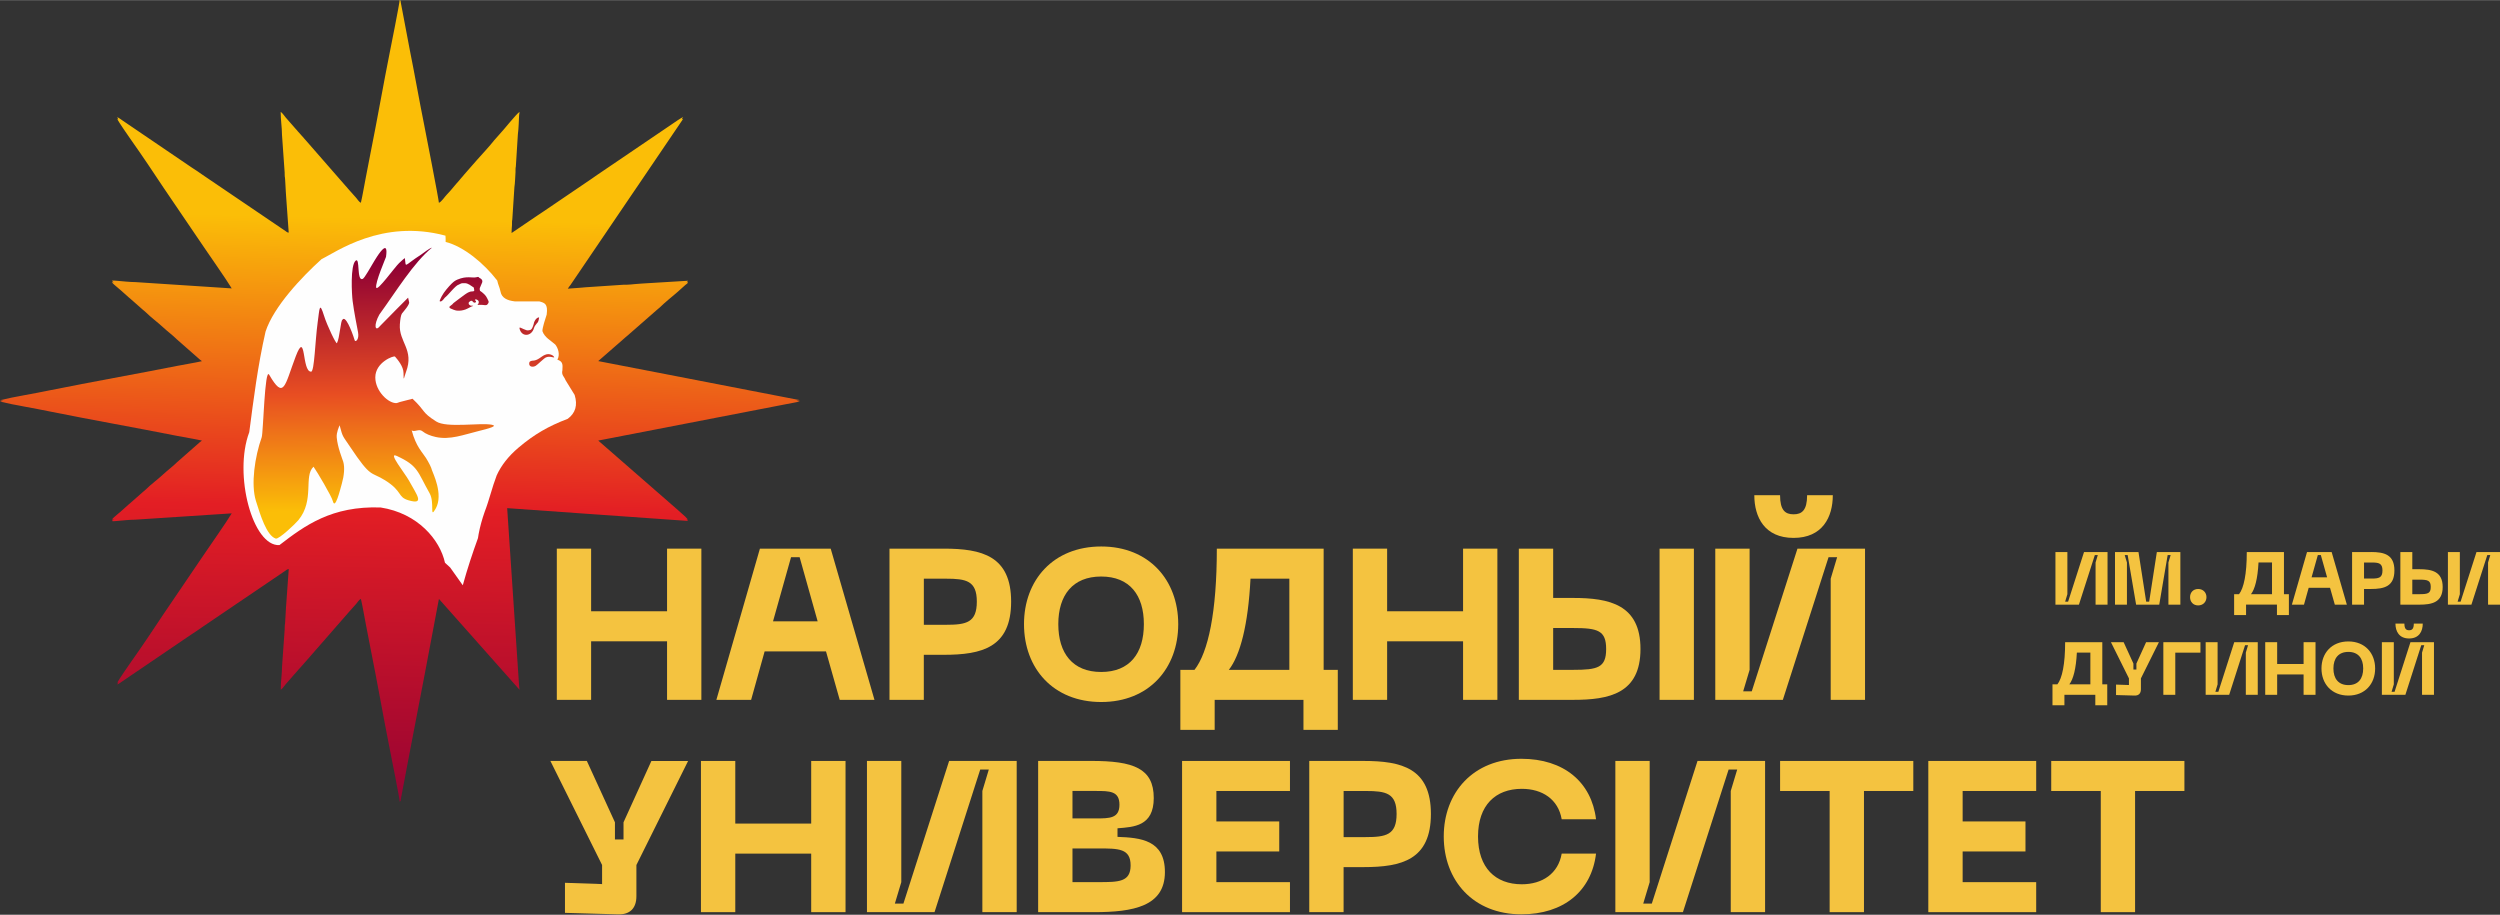
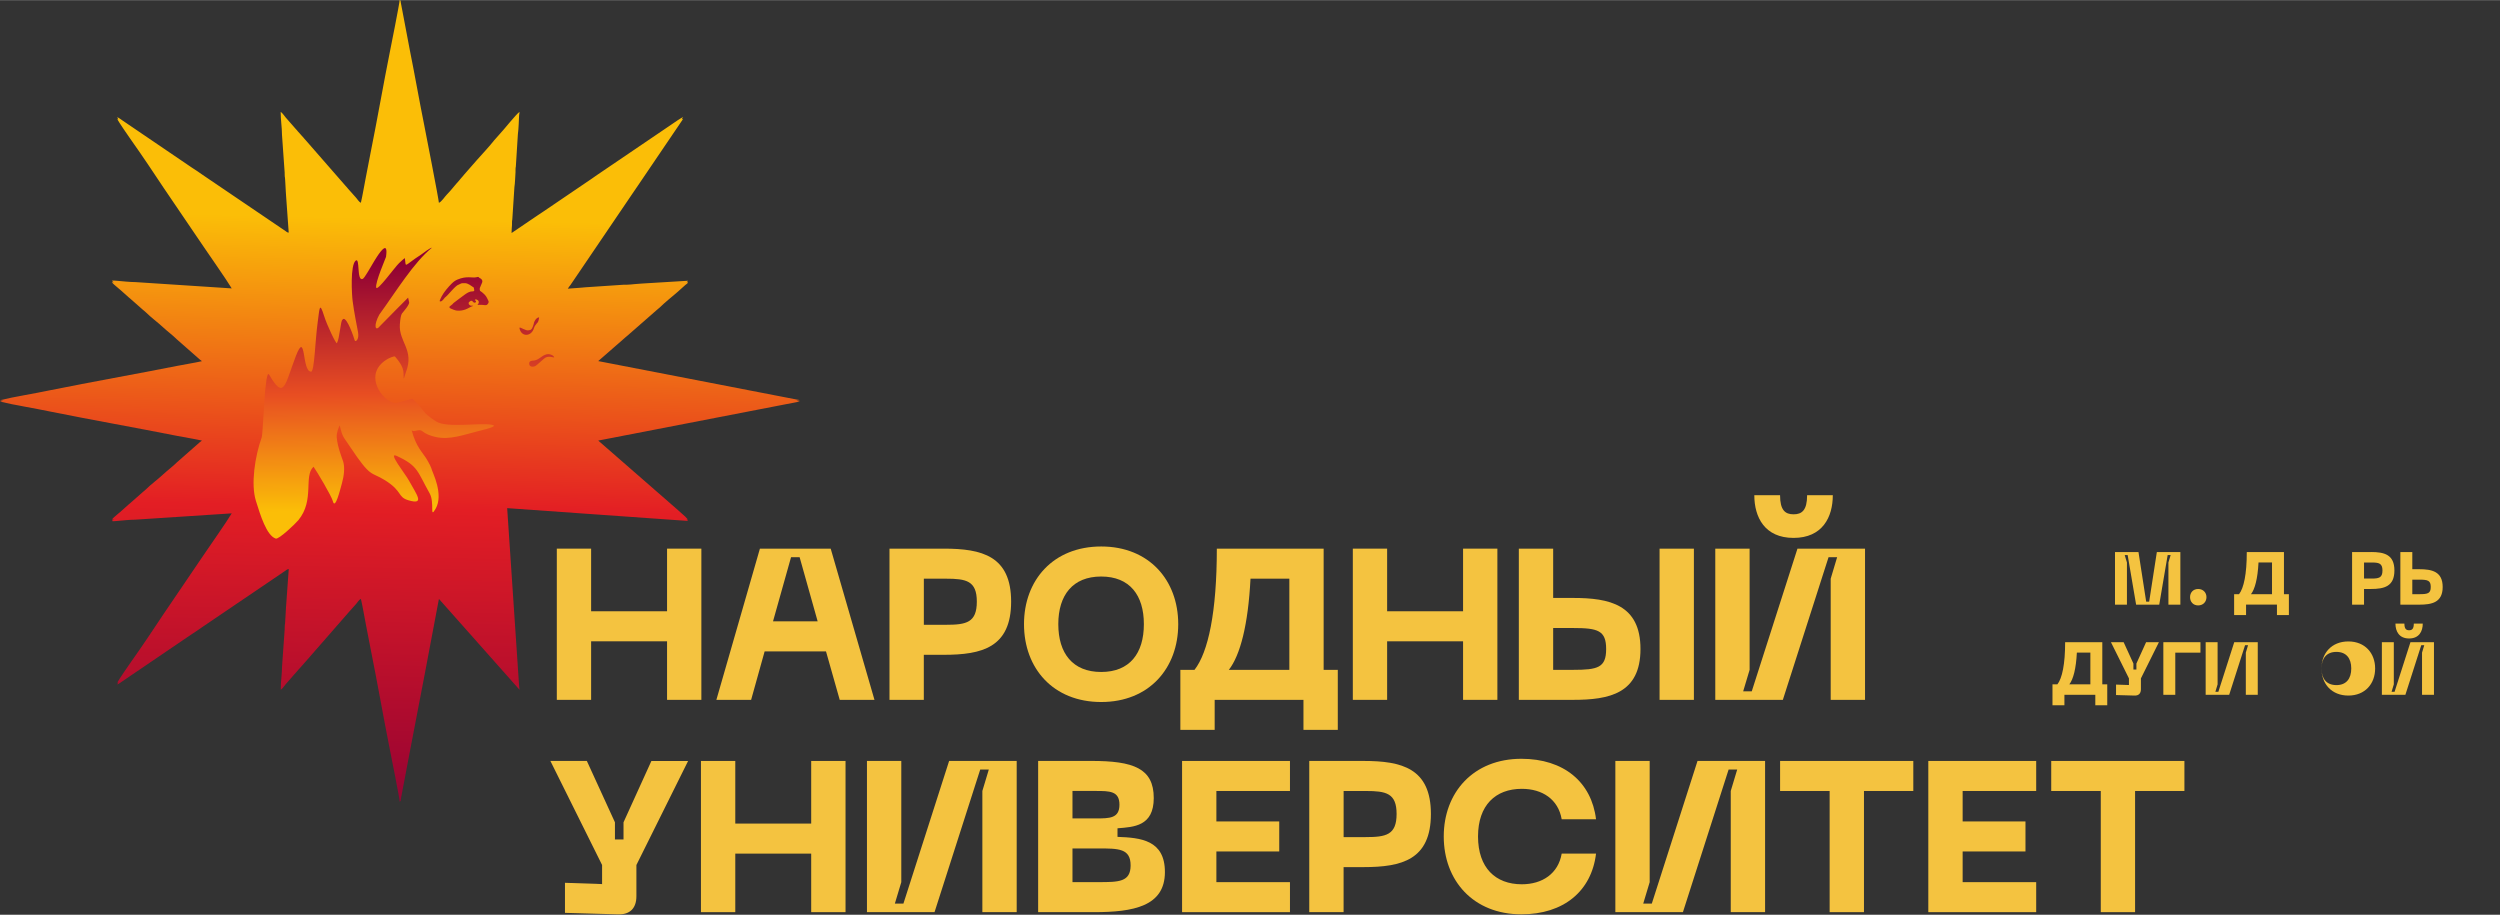
<svg xmlns="http://www.w3.org/2000/svg" xml:space="preserve" width="3.64in" height="1.332in" style="shape-rendering:geometricPrecision; text-rendering:geometricPrecision; image-rendering:optimizeQuality; fill-rule:evenodd; clip-rule:evenodd" viewBox="0 0 961.23 351.67">
  <rect x="0" y="0" width="961.23" height="351.67" fill="#333333" stroke="none" />
  <defs>
    <style type="text/css">  .fil2 {fill:#FEFEFE} .fil0 {fill:#F4C340;fill-rule:nonzero} .fil3 {fill:url(#id0)} .fil1 {fill:url(#id1)}  </style>
    <linearGradient id="id0" gradientUnits="userSpaceOnUse" x1="153.17" y1="196.47" x2="152.43" y2="101.11">
      <stop offset="0" style="stop-opacity:1; stop-color:#FBBE07" />
      <stop offset="0.471" style="stop-opacity:1; stop-color:#E84E22" />
      <stop offset="1" style="stop-opacity:1; stop-color:#8F0034" />
    </linearGradient>
    <linearGradient id="id1" gradientUnits="userSpaceOnUse" x1="171.73" y1="84.35" x2="166.59" y2="320.77">
      <stop offset="0" style="stop-opacity:1; stop-color:#FBBE07" />
      <stop offset="0.471" style="stop-opacity:1; stop-color:#E31E24" />
      <stop offset="1" style="stop-opacity:1; stop-color:#8F0034" />
    </linearGradient>
  </defs>
  <g id="Слой_x0020_1">
    <g id="_2401738077360">
      <polygon class="fil0" points="256.48,210.91 256.48,234.99 227.28,234.99 227.28,210.91 214.09,210.91 214.09,269.05 227.28,269.05 227.28,246.54 256.48,246.54 256.48,269.05 269.67,269.05 269.67,210.91 " />
      <path id="1" class="fil0" d="M322.87 269.05l13.36 0 -16.83 -58.14 -27.22 0 -16.74 58.14 13.36 0 5.2 -18.64 23.59 0 5.28 18.64zm-25.65 -30.19l6.93 -24.66 3.3 0 6.93 24.66 -17.15 0z" />
      <path id="2" class="fil0" d="M362.87 210.91l-20.87 0 0 58.14 13.2 0 0 -17.32 7.67 0c14.68,0 25.9,-2.8 25.9,-20.45 0,-17.57 -11.22,-20.37 -25.9,-20.37zm0.83 29.28l-8.49 0 0 -17.73 8.49 0c7.83,0 11.88,0.82 11.88,8.82 0,8.08 -4.04,8.91 -11.88,8.91z" />
      <path id="3" class="fil0" d="M393.72 239.94c0,16.99 11.22,29.94 29.69,29.94 18.39,0 29.61,-12.95 29.61,-29.94 0,-16.91 -11.22,-29.86 -29.61,-29.86 -18.47,0 -29.69,12.95 -29.69,29.86zm13.19 0c0,-11.13 5.53,-18.31 16.49,-18.31 10.97,0 16.41,7.18 16.41,18.31 0,11.22 -5.44,18.39 -16.41,18.39 -10.97,0 -16.49,-7.18 -16.49,-18.39z" />
      <path id="4" class="fil0" d="M508.93 257.51l0 -46.6 -41.07 0c0,24.41 -3.3,39.84 -8.58,46.6l-5.44 0 0 23.09 13.19 0 0 -11.55 34.14 0 0 11.55 13.2 0 0 -23.09 -5.44 0zm-36.45 0c4.37,-5.61 7.42,-17.24 8.33,-35.05l14.93 0 0 35.05 -23.26 0z" />
      <polygon id="5" class="fil0" points="562.54,210.91 562.54,234.99 533.34,234.99 533.34,210.91 520.15,210.91 520.15,269.05 533.34,269.05 533.34,246.54 562.54,246.54 562.54,269.05 575.73,269.05 575.73,210.91 " />
      <path id="6" class="fil0" d="M597.18 210.91l-13.2 0 0 58.14 20.87 0c13.86,0 25.9,-2.39 25.9,-19.55 0,-17.15 -12.04,-19.63 -25.9,-19.63l-7.67 0 0 -18.97zm40.91 0l0 58.14 13.2 0 0 -58.14 -13.2 0zm-40.91 46.6l0 -16.08 7.67 0c9.48,0 12.7,0.91 12.7,8.08 0,7.17 -3.22,8 -12.7,8l-7.67 0z" />
      <path id="7" class="fil0" d="M704.72 190.37l-9.9 0c0,5.77 -1.98,7.34 -5.2,7.34 -3.22,0 -5.2,-1.57 -5.2,-7.34l-9.9 0c0,8.41 3.96,16.41 15.09,16.41 11.13,0 15.09,-8 15.09,-16.41zm12.37 78.68l0 -58.14 -25.98 0 -17.57 54.85 -3.3 0 2.47 -8.25 0 -46.6 -13.2 0 0 58.14 25.98 0 17.57 -54.84 3.3 0 -2.47 8.25 0 46.6 13.2 0z" />
      <path id="8" class="fil0" d="M250.46 292.54l-10.72 23.59 0 6.6 -3.3 0 0 -6.6 -10.8 -23.59 -14.02 0 19.88 40 0 7.34 -14.27 -0.49 0 11.55 20.37 0.58c4.54,0.17 7.09,-2.31 7.09,-6.93l0 -12.04 19.88 -40 -14.1 0z" />
      <polygon id="9" class="fil0" points="311.9,292.54 311.9,316.62 282.71,316.62 282.71,292.54 269.51,292.54 269.51,350.68 282.71,350.68 282.71,328.17 311.9,328.17 311.9,350.68 325.1,350.68 325.1,292.54 " />
      <polygon id="10" class="fil0" points="390.91,350.68 390.91,292.54 364.93,292.54 347.36,347.38 344.07,347.38 346.54,339.14 346.54,292.54 333.34,292.54 333.34,350.68 359.32,350.68 376.89,295.84 380.19,295.84 377.71,304.09 377.71,350.68 " />
      <path id="11" class="fil0" d="M399.16 350.68l21.44 0c15.17,0 27.3,-2.23 27.3,-15.42 0,-12.37 -9.4,-13.2 -18.23,-13.53l0 -3.3c6.19,-0.49 13.94,-0.74 13.94,-11.63 0,-11.46 -7.84,-14.27 -24,-14.27l-20.45 0 0 58.14zm13.2 -36.04l0 -10.56 8.91 0c5.36,0 9.15,0 9.15,5.28 0,5.28 -3.79,5.28 -9.15,5.28l-8.91 0zm0 24.49l0 -12.95 9.9 0c7.84,0 12.45,0 12.45,6.52 0,6.43 -4.62,6.43 -12.45,6.43l-9.9 0z" />
      <polygon id="12" class="fil0" points="454.5,350.68 495.98,350.68 495.98,339.14 467.69,339.14 467.69,327.34 491.86,327.34 491.86,315.8 467.69,315.8 467.69,304.09 495.98,304.09 495.98,292.54 454.5,292.54 " />
      <path id="13" class="fil0" d="M524.27 292.54l-20.87 0 0 58.14 13.2 0 0 -17.32 7.67 0c14.68,0 25.9,-2.8 25.9,-20.45 0,-17.57 -11.22,-20.37 -25.9,-20.37zm0.83 29.28l-8.49 0 0 -17.73 8.49 0c7.83,0 11.88,0.82 11.88,8.82 0,8.08 -4.04,8.91 -11.88,8.91z" />
      <path id="14" class="fil0" d="M555.11 321.57c0,16.99 11.38,29.94 29.85,29.94 16.25,0 26.97,-8.91 28.7,-23.34l-13.2 0c-1.32,7.67 -7.42,11.79 -15.34,11.79 -10.14,0 -16.83,-6.35 -16.83,-18.39 0,-11.96 6.68,-18.31 16.83,-18.31 7.92,0 14.02,4.04 15.34,11.71l13.2 0c-1.73,-14.35 -12.45,-23.26 -28.7,-23.26 -18.47,0 -29.85,12.95 -29.85,29.86z" />
      <polygon id="15" class="fil0" points="678.66,350.68 678.66,292.54 652.68,292.54 635.11,347.38 631.81,347.38 634.29,339.14 634.29,292.54 621.09,292.54 621.09,350.68 647.07,350.68 664.64,295.84 667.94,295.84 665.46,304.09 665.46,350.68 " />
      <polygon id="16" class="fil0" points="735.65,292.54 684.43,292.54 684.43,304.09 703.48,304.09 703.48,350.68 716.68,350.68 716.68,304.09 735.65,304.09 " />
      <polygon id="17" class="fil0" points="741.42,350.68 782.9,350.68 782.9,339.14 754.62,339.14 754.62,327.34 778.78,327.34 778.78,315.8 754.62,315.8 754.62,304.09 782.9,304.09 782.9,292.54 741.42,292.54 " />
      <polygon id="18" class="fil0" points="839.89,292.54 788.68,292.54 788.68,304.09 807.73,304.09 807.73,350.68 820.92,350.68 820.92,304.09 839.89,304.09 " />
-       <polygon class="fil0" points="810.33,232.45 810.33,212.22 801.29,212.22 795.17,231.3 794.03,231.3 794.89,228.43 794.89,212.22 790.3,212.22 790.3,232.45 799.33,232.45 805.45,213.37 806.59,213.37 805.73,216.24 805.73,232.45 " />
      <polygon id="1" class="fil0" points="813.2,232.45 817.79,232.45 817.79,216.24 816.93,213.37 818.07,213.37 821.32,232.45 830.21,232.45 833.45,213.37 834.6,213.37 833.74,216.24 833.74,232.45 838.33,232.45 838.33,212.22 829.29,212.22 826.34,231.3 825.19,231.3 822.23,212.22 813.2,212.22 " />
      <path id="2" class="fil0" d="M845.19 232.74c1.89,0 3.18,-1.38 3.18,-3.19 0,-1.75 -1.29,-3.13 -3.18,-3.13 -1.95,0 -3.13,1.38 -3.13,3.13 0,1.81 1.18,3.19 3.13,3.19z" />
-       <path id="3" class="fil0" d="M897.7 232.45l4.65 0 -5.85 -20.23 -9.47 0 -5.82 20.23 4.65 0 1.81 -6.49 8.21 0 1.84 6.49zm-8.92 -10.5l2.41 -8.58 1.15 0 2.41 8.58 -5.97 0z" />
      <path id="4" class="fil0" d="M911.62 212.22l-7.26 0 0 20.23 4.59 0 0 -6.03 2.67 0c5.11,0 9.01,-0.98 9.01,-7.12 0,-6.11 -3.9,-7.09 -9.01,-7.09zm0.29 10.19l-2.96 0 0 -6.17 2.96 0c2.73,0 4.13,0.29 4.13,3.07 0,2.81 -1.41,3.1 -4.13,3.1z" />
      <path id="5" class="fil0" d="M927.51 212.22l-4.59 0 0 20.23 7.26 0c4.82,0 9.01,-0.83 9.01,-6.8 0,-5.97 -4.19,-6.83 -9.01,-6.83l-2.67 0 0 -6.6zm0 16.21l0 -5.6 2.67 0c3.3,0 4.42,0.32 4.42,2.81 0,2.5 -1.12,2.78 -4.42,2.78l-2.67 0z" />
-       <polygon id="6" class="fil0" points="961.23,232.45 961.23,212.22 952.19,212.22 946.08,231.3 944.93,231.3 945.79,228.43 945.79,212.22 941.2,212.22 941.2,232.45 950.24,232.45 956.35,213.37 957.5,213.37 956.64,216.24 956.64,232.45 " />
      <path id="7" class="fil0" d="M878.16 228.43l0 -16.21 -14.29 0c0,8.49 -1.15,13.86 -2.98,16.21l-1.89 0 0 8.03 4.59 0 0 -4.02 11.88 0 0 4.02 4.59 0 0 -8.03 -1.89 0zm-12.68 0c1.52,-1.95 2.58,-6 2.9,-12.2l5.19 0 0 12.2 -8.09 0z" />
      <path id="8" class="fil0" d="M808.32 263.09l0 -16.21 -14.29 0c0,8.49 -1.15,13.86 -2.98,16.21l-1.89 0 0 8.03 4.59 0 0 -4.02 11.88 0 0 4.02 4.59 0 0 -8.03 -1.89 0zm-12.68 0c1.52,-1.95 2.58,-6 2.9,-12.2l5.19 0 0 12.2 -8.09 0z" />
      <path id="9" class="fil0" d="M825.16 246.88l-3.73 8.21 0 2.3 -1.15 0 0 -2.3 -3.76 -8.21 -4.88 0 6.92 13.92 0 2.55 -4.96 -0.17 0 4.02 7.09 0.2c1.58,0.06 2.47,-0.8 2.47,-2.41l0 -4.19 6.92 -13.92 -4.91 0z" />
      <polygon id="10" class="fil0" points="831.79,267.11 836.38,267.11 836.38,250.9 846.05,250.9 846.05,246.88 831.79,246.88 " />
      <polygon id="11" class="fil0" points="868.09,267.11 868.09,246.88 859.05,246.88 852.94,265.96 851.79,265.96 852.65,263.09 852.65,246.88 848.06,246.88 848.06,267.11 857.1,267.11 863.21,248.03 864.36,248.03 863.5,250.9 863.5,267.11 " />
-       <polygon id="12" class="fil0" points="885.71,246.88 885.71,255.26 875.55,255.26 875.55,246.88 870.96,246.88 870.96,267.11 875.55,267.11 875.55,259.28 885.71,259.28 885.71,267.11 890.3,267.11 890.3,246.88 " />
-       <path id="13" class="fil0" d="M892.59 256.98c0,5.91 3.9,10.42 10.33,10.42 6.4,0 10.3,-4.5 10.3,-10.42 0,-5.88 -3.9,-10.39 -10.3,-10.39 -6.43,0 -10.33,4.51 -10.33,10.39zm4.59 0c0,-3.87 1.92,-6.37 5.74,-6.37 3.82,0 5.71,2.5 5.71,6.37 0,3.9 -1.89,6.4 -5.71,6.4 -3.82,0 -5.74,-2.5 -5.74,-6.4z" />
+       <path id="13" class="fil0" d="M892.59 256.98c0,5.91 3.9,10.42 10.33,10.42 6.4,0 10.3,-4.5 10.3,-10.42 0,-5.88 -3.9,-10.39 -10.3,-10.39 -6.43,0 -10.33,4.51 -10.33,10.39zc0,-3.87 1.92,-6.37 5.74,-6.37 3.82,0 5.71,2.5 5.71,6.37 0,3.9 -1.89,6.4 -5.71,6.4 -3.82,0 -5.74,-2.5 -5.74,-6.4z" />
      <path id="14" class="fil0" d="M931.53 239.74l-3.44 0c0,2.01 -0.69,2.55 -1.81,2.55 -1.12,0 -1.81,-0.54 -1.81,-2.55l-3.44 0c0,2.93 1.38,5.71 5.25,5.71 3.87,0 5.25,-2.78 5.25,-5.71zm4.31 27.37l0 -20.23 -9.04 0 -6.11 19.08 -1.15 0 0.86 -2.87 0 -16.21 -4.59 0 0 20.23 9.04 0 6.11 -19.08 1.15 0 -0.86 2.87 0 16.21 4.59 0z" />
    </g>
    <path class="fil1" d="M45.49 45.9c-0.15,-0.07 -0.3,-0.13 -0.43,-0.16 0.74,1.4 4.4,6.69 5.48,8.22 4.27,6.01 8.39,12.23 12.47,18.36l12.54 18.47c0.95,1.42 1.86,2.71 2.84,4.18 1.41,2.11 8.99,12.94 10.7,15.88l-37.01 -2.42c-2.36,-0.02 -4.8,-0.32 -7.04,-0.5 -0.78,-0.06 -1.68,-0.18 -2.04,-0.01l0.71 0.62c-0.2,-0.04 -0.38,-0.08 -0.71,-0.11 0.57,0.86 1.36,1.28 2.1,2.01 0.45,0.45 0.68,0.53 1.12,0.94l3.26 2.91c0.45,0.4 0.65,0.49 1.11,0.95l4.37 3.85c0.45,0.4 0.65,0.49 1.11,0.95 2.05,2.04 4.47,3.76 6.6,5.74 1.77,1.65 3.77,3.09 5.48,4.8l8.75 7.69c0.29,0.23 0.54,0.36 0.74,0.56 -3.04,0.69 -6.41,1.19 -9.46,1.8 -16.33,3.23 -32.61,6.09 -48.88,9.37 -3.31,0.67 -6.45,1.29 -9.77,1.88 -1.76,0.31 -3.22,0.65 -4.9,0.93l-4.63 1.03c0.38,0.09 0.77,0.17 1.15,0.26 -0.39,0.08 -0.77,0.17 -1.15,0.26l4.63 1.03c1.67,0.27 3.13,0.61 4.9,0.93 3.32,0.59 6.45,1.22 9.77,1.88 16.27,3.28 32.55,6.13 48.88,9.37 3.05,0.6 6.43,1.11 9.46,1.79 -0.19,0.21 -0.44,0.33 -0.74,0.56l-8.75 7.69c-1.71,1.7 -3.71,3.15 -5.48,4.8 -2.13,1.98 -4.54,3.7 -6.6,5.74 -0.46,0.46 -0.66,0.55 -1.11,0.95l-4.37 3.85c-0.46,0.46 -0.66,0.55 -1.11,0.95l-3.26 2.91c-0.44,0.41 -0.66,0.49 -1.12,0.94 -0.74,0.74 -1.53,1.16 -2.1,2.01 0.34,-0.03 0.51,-0.07 0.71,-0.11l-0.71 0.62c0.36,0.17 1.27,0.05 2.04,-0.01 2.24,-0.18 4.68,-0.48 7.04,-0.5l37.01 -2.42c-1.7,2.94 -9.29,13.76 -10.7,15.88 -0.98,1.47 -1.9,2.76 -2.84,4.18l-12.54 18.47c-4.08,6.14 -8.2,12.35 -12.47,18.36 -1.09,1.53 -4.74,6.83 -5.48,8.22 0.13,-0.03 0.28,-0.09 0.43,-0.16 -0.23,0.38 -0.39,0.68 -0.43,0.84 0.58,-0.16 1.56,-0.92 2.12,-1.3l26.62 -18.09c1.42,-0.95 2.84,-1.81 4.2,-2.83l31.75 -21.53c0.47,-0.32 0.65,-0.56 1.27,-0.62l-1.03 14.39c-0.03,1.2 -0.17,1.86 -0.17,2.91 0,1.19 -0.16,1.68 -0.17,2.92 -0.01,0.76 -0.09,0.86 -0.15,1.39 -0.06,0.51 0,1.01 -0.04,1.51l-1.02 14.4c-0.02,3.06 -0.51,5.74 -0.51,8.91 0.73,-0.49 1.37,-1.51 1.94,-2.18l3.84 -4.38c0.46,-0.47 0.54,-0.62 0.95,-1.1 0.37,-0.45 0.62,-0.61 0.98,-1.08 0.36,-0.46 0.6,-0.63 0.98,-1.08 0.41,-0.49 0.49,-0.63 0.95,-1.1l15.33 -17.56c0.46,-0.47 0.54,-0.62 0.95,-1.1l2.91 -3.26c0.58,-0.59 1.23,-1.82 2.01,-2.1 0.72,3.1 1.24,6.46 1.87,9.61 0.65,3.25 1.24,6.56 1.89,9.76 2.63,13.07 4.85,25.95 7.45,38.98 0.21,1.04 3.67,18.34 3.7,19.6 0.51,-0.37 0.27,-0.09 0.43,-0.95l3.47 -18.29 5.63 -29.32 5.55 -29.4 31.01 34.95 -0.17 -1.37 -4.6 -68.48 69.53 4.92 -0.55 -0.62 0.55 0.11 -1.07 -1.16 -3.26 -2.91 -30.19 -26.32 77.53 -15.02 -1.33 -0.26 1.33 -0.26 -77.53 -15.02 9.32 -8.13c0.51,-0.41 0.62,-0.52 1.09,-0.96 0.42,-0.4 0.67,-0.51 1.11,-0.94l10.96 -9.59c0.44,-0.43 0.67,-0.51 1.12,-0.94 2.08,-2.02 4.37,-3.88 6.59,-5.75l3.26 -2.91c0.57,-0.54 0.88,-0.44 1.07,-1.16 -0.17,0.04 -0.35,0.07 -0.55,0.11 0.18,-0.14 0.32,-0.28 0.55,-0.62l-17.6 1.07c-0.77,0.11 -1.95,0.09 -2.86,0.22 -0.78,0.12 -2.17,0.18 -2.85,0.23 -0.5,0.04 -1.03,-0.02 -1.52,0.02l-13 0.87c-0.75,0.08 -2,0.09 -2.87,0.22 -0.91,0.14 -2.09,0.12 -2.86,0.22l-2.66 0.2c0.27,-0.52 0.73,-0.96 1.06,-1.46l23.68 -34.91c0.96,-1.44 1.83,-2.66 2.78,-4.08l16.82 -24.81c-0.19,0.02 -0.39,0.07 -0.57,0.16l0.57 -0.84c-0.72,0.17 -3.52,2.17 -4.32,2.71l-28.78 19.53c-0.76,0.51 -1.33,0.95 -2.12,1.48l-18.47 12.54c-0.75,0.5 -1.3,0.87 -2.06,1.37l-10.21 6.92c0,-1.26 0.12,-2.09 0.17,-3.08 0.03,-0.5 -0.03,-1.01 0.02,-1.52 0.06,-0.53 0.15,-0.63 0.15,-1.39l0.75 -11.58c0.29,-1.93 0.28,-3.89 0.43,-5.73 0.04,-0.55 -0.03,-1.12 0.03,-1.68 0.06,-0.53 0.15,-0.63 0.15,-1.39l0.73 -11.61c0.31,-2.28 0.35,-4.95 0.47,-7.24 0.04,-0.77 0.16,-0.62 0.17,-1.37 -1.35,0.9 -6.23,7.13 -7.84,8.78l-1.93 2.18c-1.56,2.04 -4.86,5.57 -6.72,7.67l-4.8 5.48c-0.4,0.45 -0.49,0.65 -0.94,1.11 -0.45,0.45 -0.53,0.68 -0.94,1.12 -1.67,1.79 -3.08,3.76 -4.8,5.48 -0.75,0.75 -2.11,2.88 -3.04,3.13 0,-1.05 -5.21,-27.69 -5.55,-29.4 -1.97,-9.76 -3.67,-19.58 -5.63,-29.32l-3.47 -18.29c-0.15,-0.85 0.09,-0.57 -0.43,-0.95 -0.03,1.26 -3.49,18.57 -3.7,19.6 -2.61,13.02 -4.82,25.91 -7.45,38.98 -0.65,3.21 -1.23,6.51 -1.89,9.76 -0.63,3.15 -1.15,6.51 -1.87,9.61 -0.78,-0.28 -1.43,-1.51 -2.01,-2.1l-2.91 -3.26c-0.41,-0.49 -0.49,-0.63 -0.95,-1.1l-15.33 -17.56c-0.46,-0.47 -0.54,-0.62 -0.95,-1.1 -0.38,-0.45 -0.62,-0.61 -0.98,-1.08 -0.35,-0.46 -0.6,-0.63 -0.98,-1.08 -0.41,-0.49 -0.49,-0.63 -0.95,-1.1l-3.84 -4.38c-0.56,-0.67 -1.2,-1.69 -1.94,-2.18 0,3.18 0.49,5.85 0.51,8.91l1.02 14.4c0.04,0.5 -0.02,1 0.04,1.51 0.06,0.53 0.14,0.63 0.15,1.39 0.01,1.24 0.17,1.73 0.17,2.92 -0,1.06 0.14,1.72 0.17,2.91l1.03 14.39c-0.62,-0.05 -0.8,-0.29 -1.27,-0.62l-31.75 -21.53c-1.35,-1.02 -2.78,-1.88 -4.2,-2.83l-26.62 -18.09c-0.57,-0.38 -1.54,-1.15 -2.12,-1.3 0.04,0.16 0.2,0.46 0.43,0.84z" />
-     <path class="fil2" d="M171.28 90.57c0.07,0.78 0.08,1.59 0.06,2.41 6.94,1.76 14.69,8.17 19.84,14.85 0.42,1.93 0.84,2.3 1.26,4.24 0.43,2.42 2.55,3.44 5.49,3.77 3.14,0 6.28,0 9.41,0 2.03,0.56 3.41,0.89 2.86,5.06 -0.51,1.57 -1.65,4.99 -1.65,6.35 0.81,2.48 3.35,3.71 4.94,5.18 1.23,1.53 1.87,4.03 0.82,5.82 1.91,0.66 2.14,1.53 1.93,4.07 -0.47,1.88 0.78,2.51 1.18,3.77 1.18,1.91 2.35,3.82 3.53,5.73 1.22,3.96 0.29,7 -2.67,9.18 -7.39,2.8 -12.84,5.94 -18.91,11.07 -3.96,3.35 -6.69,6.93 -8.39,10.66 -1.8,4.68 -2.82,9.36 -4.63,14.04 -1.01,2.86 -1.8,5.73 -2.33,8.59 -0.08,0.45 -0.16,0.95 -0.24,1.5 -2.01,5.54 -4.1,11.78 -5.84,18.14l-4.84 -6.82 -2.01 -1.85c-1.92,-8.78 -10.41,-19.04 -24.77,-21.25 -18.74,-0.63 -29.04,6.88 -38.88,14.47 -10.26,0.6 -17.73,-27.12 -11.6,-43.42 1.67,-12.74 3.25,-25.45 6.26,-38.65 3.11,-9.65 14.1,-21.17 21.57,-27.91 5.35,-2.5 23.12,-15.61 47.63,-8.99z" />
    <path class="fil3" d="M173.72 108.94c-1.29,1.3 -3,3.25 -3.88,4.93 -0.08,0.28 -0.97,1.73 -0.74,1.95 0.4,0.16 0.84,0.09 1.92,-1.39 1.55,-1.19 4.03,-4.71 5.4,-5.05 1.09,-0.45 0.55,-0.54 2.27,-0.54 1.33,0 2.29,0.94 3.48,1.68 0.02,0.75 0.69,1.5 -0.63,1.49 -1.14,-0 -2.1,0.72 -2.9,1.27 -0.74,0.5 -4.23,3.18 -4.27,3.2 -0.59,0.87 -1.66,1.17 -1.58,1.61 0.11,0.58 1.35,0.73 1.37,0.88 0.53,0.18 1.18,0.44 1.83,0.44 0.85,0.07 1.98,-0.09 2.97,-0.45 0.95,-0.34 2.36,-1.27 2.82,-1.31 0.06,-0.03 0.11,-0.06 0.17,-0.09 -0.18,-0.09 -0.45,-0.07 -0.94,-0.06 -0.08,-0.12 -0.81,-0.31 -0.81,-0.83 0,-0.66 0.17,-0.56 0.67,-0.95 0.23,-0.17 0.71,-0.14 0.81,0.08 0.13,0.3 0.66,0.62 0.9,0.55 0.85,-0.27 0.28,-0.88 0.13,-0.88 -0.25,-0.01 -0.07,-0.54 0.42,-0.38 0.66,0.21 1.13,0.65 0.92,1.39 -0.03,0.12 -0.34,0.6 -0.47,0.73 1.15,-0.1 2.28,0.01 2.3,0.02 0.65,0.11 1.28,0.14 1.52,-0.21 0.15,-0.22 0.69,-0.71 0.41,-1.32 -0.59,-1.32 -0.99,-2.14 -1.98,-2.94 -0.33,-0.27 -0.75,-0.69 -1.25,-0.97 -0.15,-0.34 -0.2,-1.01 0.01,-1.32 0.05,-0.07 0.58,-1.34 0.63,-1.49 0.73,-1.32 -0.4,-1.91 -0.5,-1.96l-0.39 -0.22c-0.4,-0.41 -0.38,-0.43 -1.05,-0.26 -1.7,0.44 -3.74,-0.66 -7.47,0.95 -0.84,0.36 -1.45,0.83 -2.1,1.49zm31.51 15.52c-0.81,2.76 -1.24,2.29 -2.2,2.53 -0.23,0 -0.46,-0.02 -0.68,-0.09 -1.3,-0.44 -2.82,-1.34 -2.52,-0.92 -0.1,0.03 -0.11,0.2 -0.05,0.42 0.87,3.32 4.66,2.92 5.54,-0.34 0.21,-0.79 0.83,-1.36 1.07,-1.74 0.34,-0.28 0.47,-0.54 0.62,-0.94 0.2,-0.52 0.15,-0.84 0.27,-1.38 -0.79,0 -1.41,0.8 -1.71,1.42 -0.19,0.37 -0.28,0.62 -0.35,1.04zm-52.69 30.49c-3.13,0.24 -8.24,-4.57 -8.24,-9.88 0,-5.85 7.16,-8.48 7.58,-8 0.96,1.1 3.27,3.77 3.27,6.35 0,3.83 0.18,1.61 0.95,-0.43 3.26,-8.6 -2.81,-11.5 -2.36,-18.28 0.13,-2 0.41,-3.71 0.83,-4.24 0.47,-0.6 3.11,-3.53 2.71,-4.4 -0.01,-0.02 -0.37,-1.66 -0.37,-1.66 -1.41,1.38 -6.56,6.57 -10.86,10.97 -1.84,2.3 -2.47,-0.4 -0.19,-4.48 6.42,-8.85 13.18,-20 20.23,-25.71 -0.97,0.16 -3.32,2.11 -4.14,2.64 -6.99,4.48 -5.71,5.35 -6.29,1.36 -0.13,0.02 -1.15,0.93 -2.19,1.91 -1.64,1.53 -8.35,10.92 -8.81,9.47 -0.56,-1.74 3.72,-11.57 3.76,-11.84 0.23,-1.66 0.21,-2.61 0.01,-3.06 -0.71,-1.59 -3.55,3.08 -4.43,4.5 -1.51,2.44 -3.78,6.71 -4.56,7.04 -2.41,1.03 -0.9,-8.64 -2.73,-6.99 -2.07,1.86 -1.45,13.01 -1.12,15.52 0.58,4.45 1.52,8.94 2.08,11.99 0.52,2.81 -1.03,3.93 -1.29,3.1 -1.32,-4.29 -3.64,-9.64 -4.68,-7.95 -0.74,0.17 -1.06,7.01 -2.15,9.02 -0.29,0.53 -3.78,-6.76 -4.97,-10.56 -1.76,-5.6 -1.69,-2.82 -2.43,2.52 -1,7.27 -1.25,18.94 -2.52,19 -3.69,0.17 -1.84,-16.67 -5.97,-5.75 -4.24,11.21 -4.46,16.75 -10.17,6.92 -1.71,-2.94 -2.26,22.36 -2.87,24.08 -2.63,7.41 -4.22,18.05 -2.22,24.45 1.67,5.33 4.09,13.35 7.63,14.48 1.18,0.38 7.56,-5.7 8.7,-7.09 6.34,-7.72 1.9,-16.92 5.82,-20.54 1.31,1.82 6.97,11.36 7.42,13.22 0.89,3.61 2.82,-4.45 3.47,-6.73 0.84,-2.94 1.2,-6.24 0.52,-8.45 -0.31,-1 -2.18,-5.52 -2.49,-9.31 -0.16,-1.95 0.91,-4.12 1.11,-4.66 1.28,4.79 1.03,3.78 4.02,8.26 8.18,12.28 7.81,9.37 13.41,12.86 6.97,4.35 4.68,6.48 9.15,7.75 6.29,1.79 3.07,-2.14 0.04,-7.68 -1.4,-2.56 -8.21,-11.01 -4.76,-9.45 8.45,3.83 8.04,6.12 12.73,14.38 2.06,3.63 -0.11,10.17 2.31,5.99 3.21,-5.53 -1.21,-14.04 -1.38,-14.8 -0.26,-1.13 -1.21,-2.95 -2.32,-4.74 -1.31,-2.12 -3.82,-4.3 -5.49,-10.62 1.03,0.82 2.82,-0.74 4.1,0.32 1.26,1.05 3.14,1.79 5.14,2.23 5.47,1.21 10.71,-0.86 16.2,-2.21 4.38,-1.08 7.75,-2.02 5.4,-2.49 -4.47,-0.9 -17.31,1.36 -21.43,-1.27 -5.85,-3.74 -3.85,-3.81 -9.08,-8.73 -1.36,0.37 -3.25,0.8 -4.66,1.2 -0.1,0 -0.19,0.03 -0.26,0.07 -0.47,0.14 -0.87,0.27 -1.17,0.4zm50.96 -15.53c-0.32,1.55 1.29,1.9 2.49,1.19 0.66,-0.39 3.3,-3.01 3.87,-3.19 1.34,-0.62 2.41,-0.06 3.23,0 -0.03,-0.34 -0.39,-0.73 -0.97,-0.99 -0.93,-0.42 -1.68,-0.41 -2.64,-0.01 -1.55,0.65 -2.64,2.24 -4.91,2.24 -0.51,0.14 -1.02,0.25 -1.06,0.77zm-19.99 -22.23l0.02 -0 -0.01 -0.03c-0.01,0.01 -0.01,0.02 -0.01,0.04z" />
  </g>
</svg>